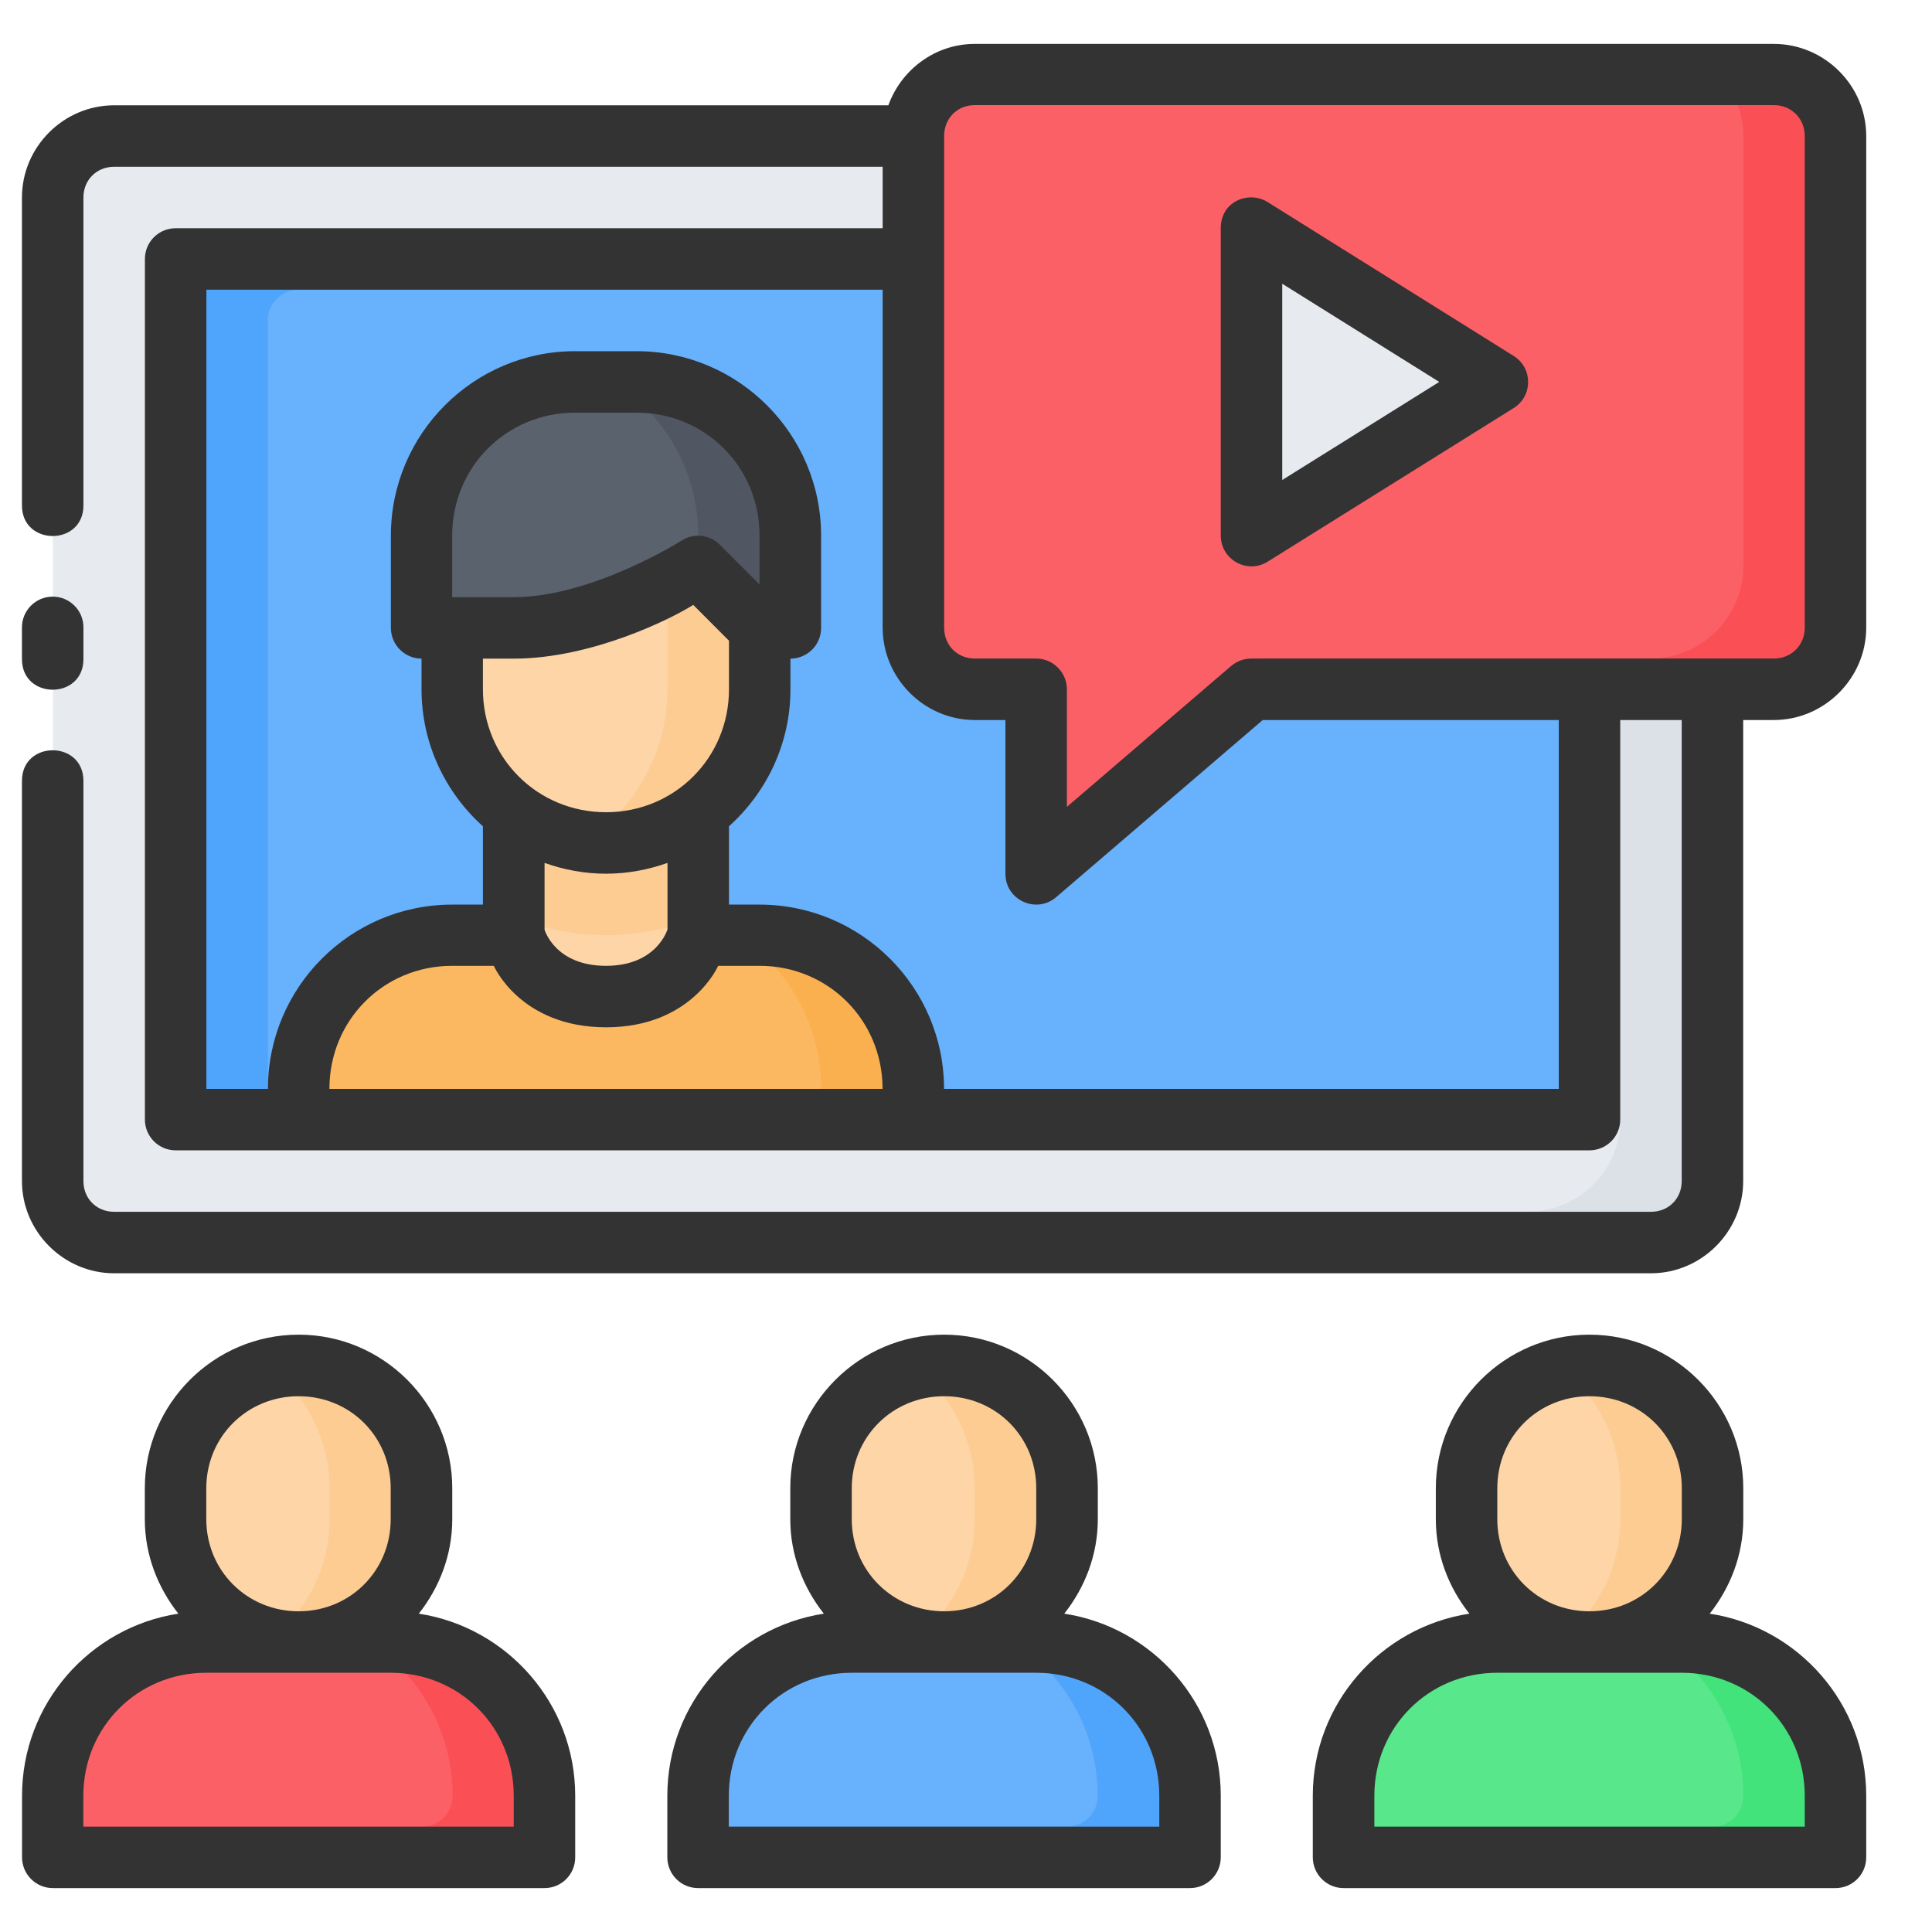
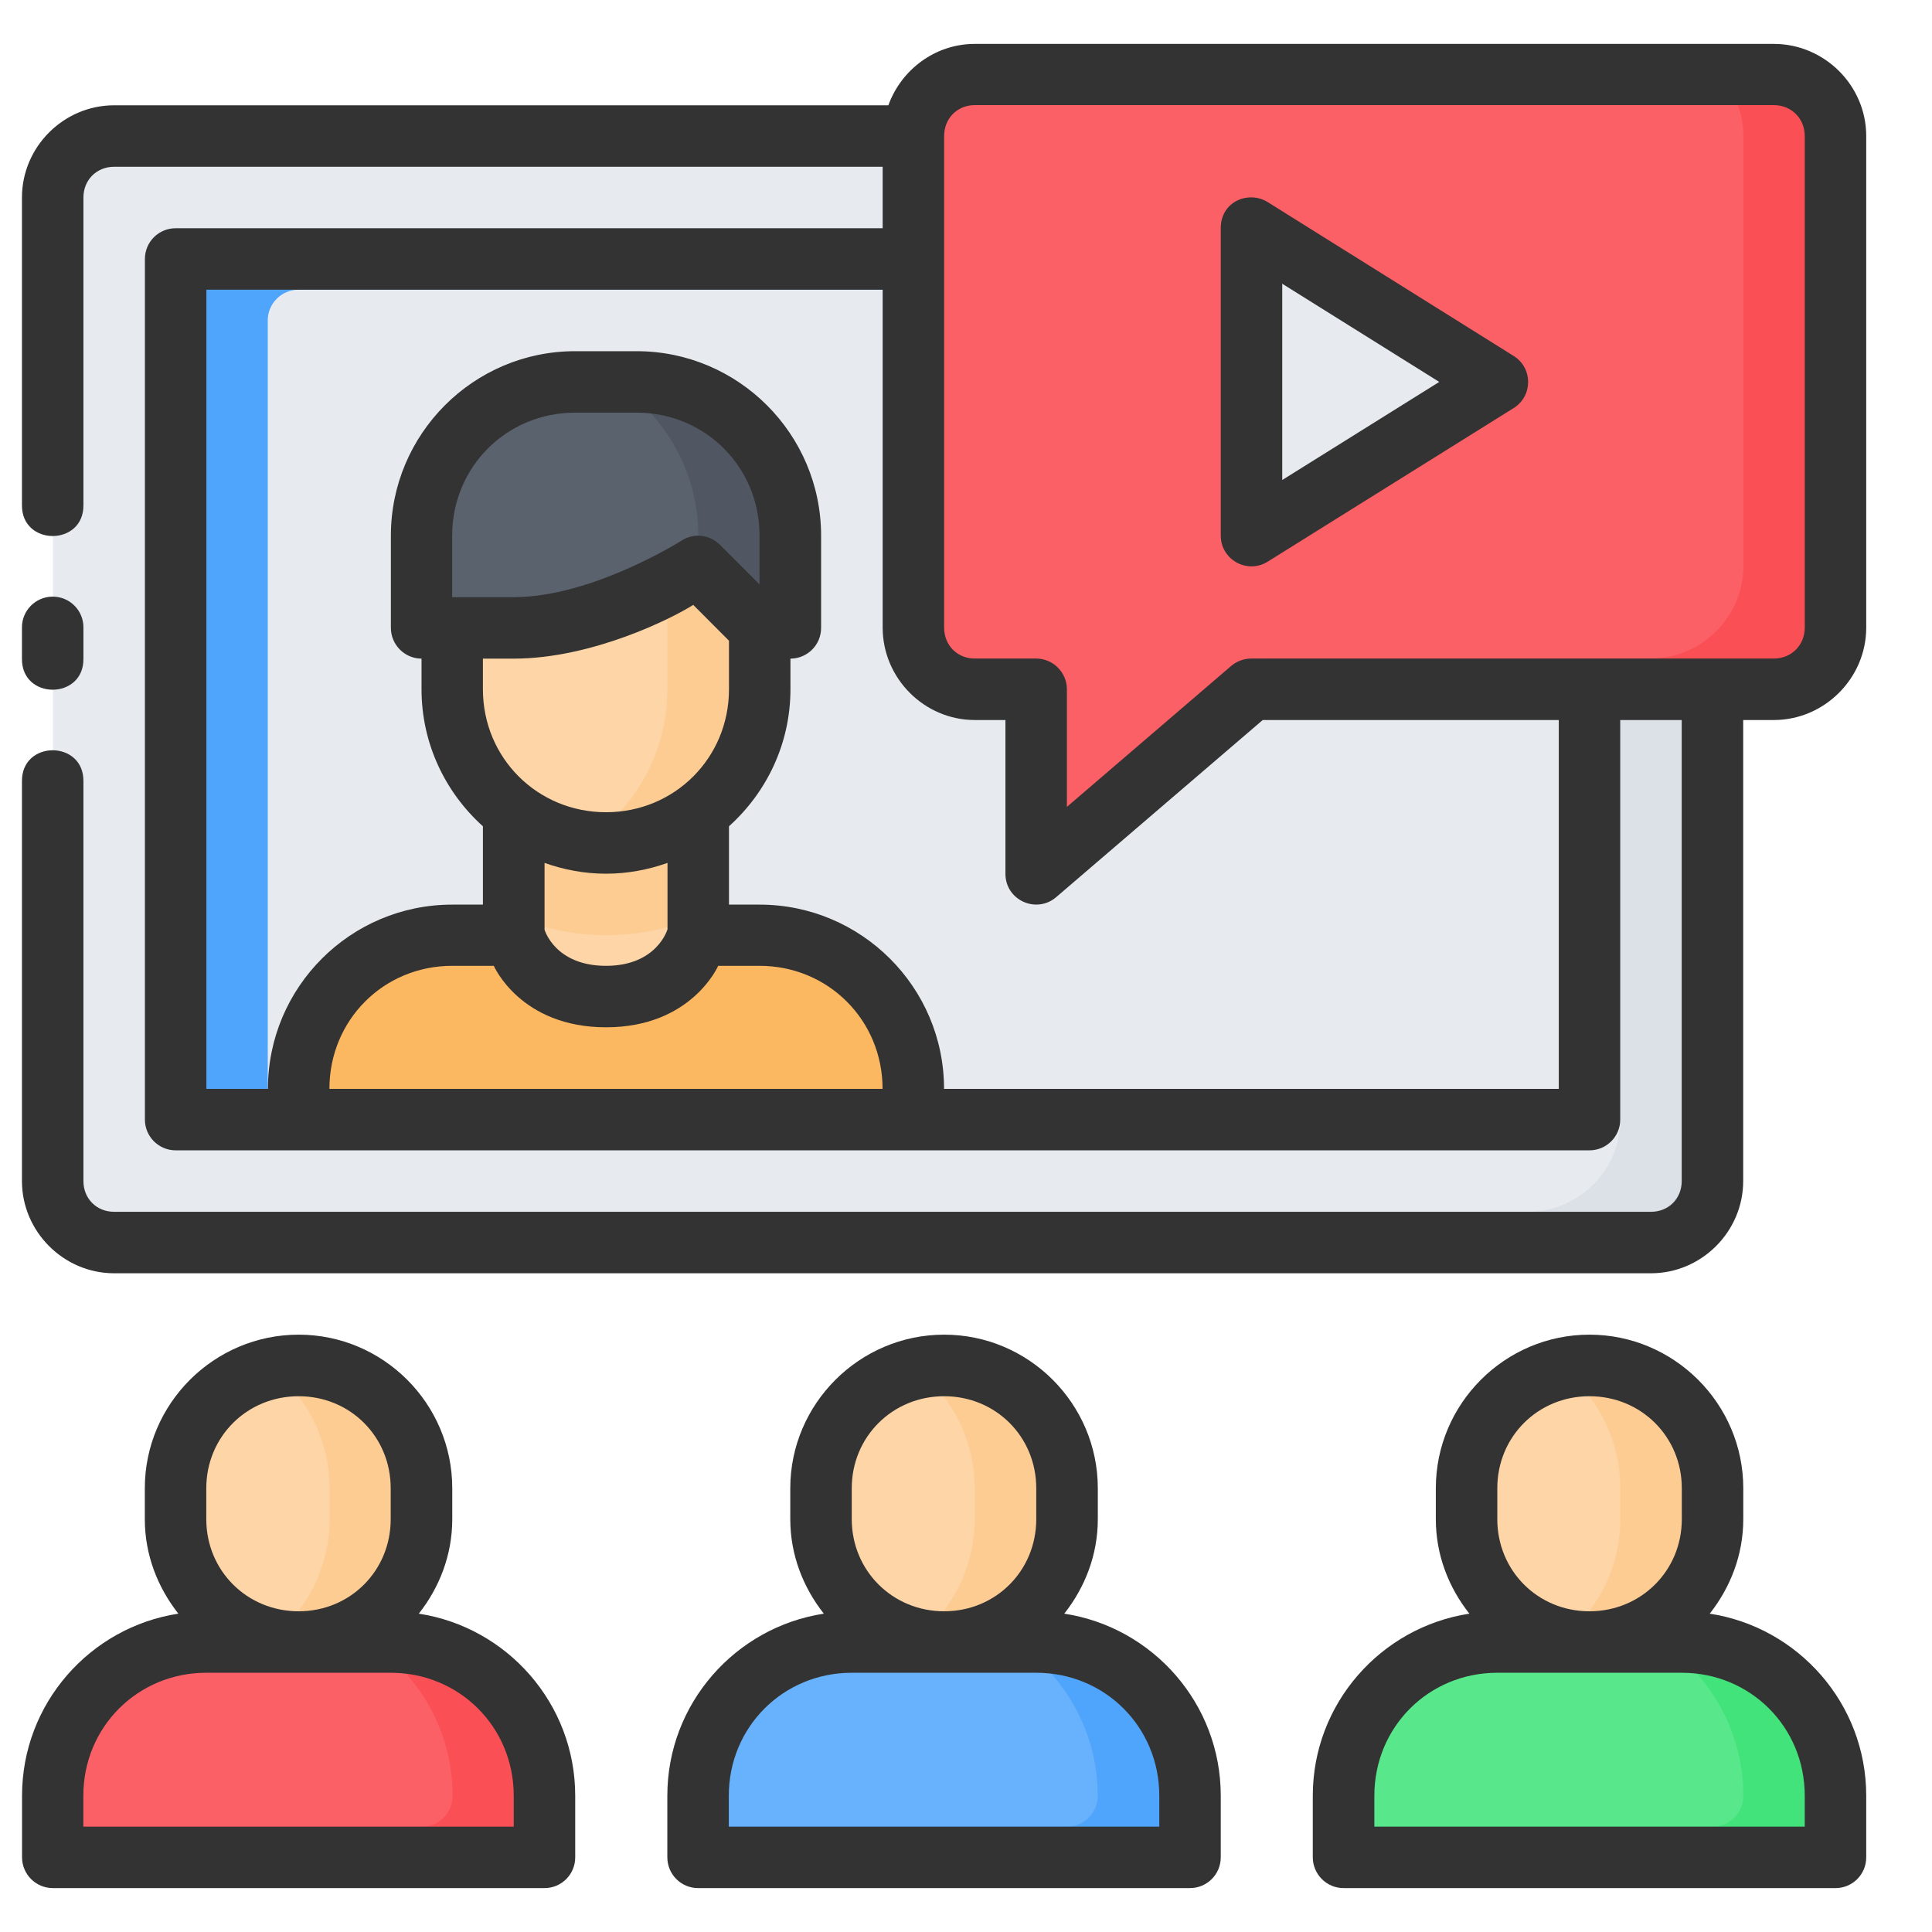
<svg xmlns="http://www.w3.org/2000/svg" width="22" height="22" viewBox="0 0 22 22" fill="none">
  <path d="M1.302 1.549H18.802C19.189 1.549 19.502 1.861 19.502 2.249V13.449C19.502 13.837 19.189 14.149 18.802 14.149H1.302C0.914 14.149 0.602 13.837 0.602 13.449V2.249C0.602 1.861 0.914 1.549 1.302 1.549Z" fill="#E7EBEF" />
-   <path d="M2 2.949H18.1V12.749H2V2.949Z" fill="#68B1FC" />
+   <path d="M2 2.949H18.1V12.749V2.949Z" fill="#68B1FC" />
  <path d="M5.148 10.648H8.648C9.618 10.648 10.398 11.429 10.398 12.399V12.748H3.398V12.399C3.398 11.429 4.179 10.648 5.148 10.648Z" fill="#FCB860" />
  <path d="M6.902 11.35C6.016 11.35 5.852 10.65 5.852 10.65V8.9H7.952V10.65C7.952 10.65 7.787 11.35 6.902 11.35Z" fill="#FDD5A6" />
  <path d="M6.551 4.348H7.251C8.22 4.348 9.001 5.128 9.001 6.098V7.148H4.801V6.098C4.801 5.128 5.581 4.348 6.551 4.348Z" fill="#5A626E" />
  <path d="M17.051 18.699H19.151C20.12 18.699 20.901 19.48 20.901 20.449L20.901 21.149H15.301L15.301 20.449C15.301 19.48 16.081 18.699 17.051 18.699Z" fill="#59E78B" />
  <path d="M9.699 18.699H11.799C12.769 18.699 13.549 19.48 13.549 20.449L13.549 21.149H7.949L7.949 20.449C7.949 19.48 8.73 18.699 9.699 18.699Z" fill="#68B1FC" />
  <path d="M2.352 18.699H4.452C5.421 18.699 6.202 19.48 6.202 20.449L6.202 21.149H0.602L0.602 20.449C0.602 19.48 1.382 18.699 2.352 18.699Z" fill="#FC6067" />
  <path d="M3.4 15.551C4.176 15.551 4.8 16.175 4.8 16.951V17.301C4.8 18.076 4.176 18.701 3.4 18.701C2.624 18.701 2 18.076 2 17.301V16.951C2 16.175 2.624 15.551 3.4 15.551Z" fill="#FDD5A6" />
  <path d="M10.752 15.551C11.527 15.551 12.152 16.175 12.152 16.951V17.301C12.152 18.076 11.527 18.701 10.752 18.701C9.976 18.701 9.352 18.076 9.352 17.301V16.951C9.352 16.175 9.976 15.551 10.752 15.551Z" fill="#FDD5A6" />
  <path d="M18.099 15.551C18.875 15.551 19.499 16.175 19.499 16.951V17.301C19.499 18.076 18.875 18.701 18.099 18.701C17.324 18.701 16.699 18.076 16.699 17.301V16.951C16.699 16.175 17.324 15.551 18.099 15.551Z" fill="#FDD5A6" />
  <path d="M18.176 1.549C18.345 1.736 18.452 1.981 18.452 2.25V12.749C18.452 13.325 17.976 13.798 17.4 13.798H1.301C1.036 13.798 0.795 13.695 0.609 13.53C0.65 13.879 0.941 14.149 1.301 14.149H18.801C19.189 14.149 19.501 13.837 19.501 13.449V2.249C19.501 1.861 19.189 1.549 18.801 1.549H18.176Z" fill="#DBE1E7" />
  <path d="M3.401 15.549C3.294 15.549 3.191 15.563 3.091 15.585C3.493 15.905 3.753 16.396 3.753 16.948V17.299C3.753 17.851 3.492 18.341 3.09 18.662C3.19 18.685 3.294 18.699 3.401 18.699C4.176 18.699 4.801 18.074 4.801 17.299V16.949C4.801 16.173 4.176 15.549 3.401 15.549Z" fill="#FDCC93" />
  <path d="M18.101 15.549C17.994 15.549 17.89 15.563 17.79 15.585C18.192 15.905 18.451 16.396 18.451 16.948V17.299C18.451 17.851 18.191 18.341 17.789 18.662C17.89 18.685 17.993 18.699 18.101 18.699C18.876 18.699 19.501 18.074 19.501 17.299V16.949C19.501 16.173 18.876 15.549 18.101 15.549Z" fill="#FDCC93" />
  <path d="M10.751 15.549C10.643 15.549 10.54 15.563 10.439 15.586C10.84 15.906 11.099 16.396 11.099 16.948V17.299C11.099 17.851 10.839 18.341 10.438 18.661C10.539 18.684 10.643 18.699 10.751 18.699C11.527 18.699 12.151 18.074 12.151 17.299V16.949C12.151 16.173 11.527 15.549 10.751 15.549Z" fill="#FDCC93" />
  <path d="M11.559 18.699C12.125 19.076 12.5 19.72 12.5 20.449C12.501 20.644 12.343 20.801 12.149 20.801H7.95C7.95 20.801 7.95 20.801 7.95 20.801L7.949 21.149H13.549V20.449C13.549 19.48 12.769 18.699 11.799 18.699H11.559Z" fill="#4FA4FB" />
  <path d="M18.91 18.699C19.477 19.076 19.852 19.72 19.852 20.449C19.853 20.644 19.695 20.801 19.501 20.801H15.302H15.301V21.149H20.901V20.449C20.901 19.48 20.12 18.699 19.151 18.699H18.91Z" fill="#41E37A" />
  <path d="M4.212 18.699C4.779 19.076 5.154 19.72 5.154 20.449C5.155 20.644 4.997 20.801 4.803 20.801H0.604L0.602 20.8V21.149H6.202V20.449C6.202 19.48 5.421 18.699 4.452 18.699H4.212Z" fill="#FB4F56" />
  <path d="M2 2.949V12.749H3.049V3.65C3.048 3.456 3.206 3.298 3.401 3.299H18.099C18.099 3.299 18.099 3.299 18.099 3.299L18.1 2.949H2Z" fill="#4FA4FB" />
-   <path d="M8.406 10.648C8.974 11.024 9.35 11.667 9.35 12.398V12.748H10.4V12.399C10.4 11.429 9.619 10.648 8.65 10.648H8.406Z" fill="#FBB04F" />
  <path d="M5.852 8.9V10.438C6.177 10.572 6.531 10.649 6.903 10.649C7.274 10.649 7.627 10.573 7.952 10.439V8.9H5.852Z" fill="#FDCC93" />
  <path d="M6.992 4.348C7.566 4.722 7.951 5.364 7.951 6.098V6.944L8.154 7.148H9V6.098C9 5.128 8.219 4.348 7.25 4.348H6.992Z" fill="#515663" />
  <path d="M7.948 6.449C7.948 6.449 6.898 7.149 5.848 7.149H5.148V7.849C5.148 8.819 5.929 9.599 6.898 9.599C7.868 9.599 8.648 8.819 8.648 7.849V7.149L7.948 6.449Z" fill="#FDD5A6" />
  <path d="M7.95 6.449C7.95 6.449 7.8 6.538 7.6 6.645V7.849C7.6 8.572 7.229 9.205 6.672 9.583C6.747 9.592 6.822 9.599 6.9 9.599C7.87 9.599 8.65 8.819 8.65 7.849V7.149L7.95 6.449Z" fill="#FDCC93" />
  <path d="M11.098 0.848H20.198C20.586 0.848 20.898 1.16 20.898 1.548V7.148C20.898 7.535 20.586 7.848 20.198 7.848H14.248L11.798 9.948V7.848H11.098C10.711 7.848 10.398 7.535 10.398 7.148V1.548C10.398 1.16 10.711 0.848 11.098 0.848Z" fill="#FC6067" />
  <path d="M14.25 6.1L17.05 4.35L14.25 2.6V6.1Z" fill="#E7EBEF" />
  <path d="M19.575 0.848C19.745 1.034 19.852 1.278 19.852 1.548V6.446C19.852 7.022 19.376 7.498 18.8 7.498H14.379L12.028 9.514C11.96 9.573 11.879 9.597 11.801 9.596V9.948L14.251 7.848H20.201C20.589 7.848 20.901 7.535 20.901 7.148V1.548C20.901 1.16 20.589 0.848 20.201 0.848L19.575 0.848Z" fill="#FB4F56" />
  <path d="M11.1 0.5C10.648 0.5 10.262 0.794 10.116 1.199H1.3C0.724 1.199 0.25 1.673 0.25 2.249V5.749C0.243 6.222 0.957 6.222 0.95 5.749V2.249C0.95 2.049 1.1 1.899 1.3 1.899H10.051V2.599H2C1.807 2.599 1.65 2.755 1.65 2.949V12.749C1.65 12.942 1.807 13.099 2 13.099H18.1C18.293 13.099 18.45 12.942 18.45 12.749V8.199H19.15V13.449C19.15 13.649 19 13.799 18.8 13.799H1.3C1.1 13.799 0.95 13.649 0.95 13.449V8.899C0.957 8.425 0.243 8.425 0.25 8.899V13.449C0.25 14.024 0.724 14.499 1.3 14.499H18.8C19.376 14.499 19.85 14.024 19.85 13.449V8.199H20.199C20.775 8.199 21.251 7.723 21.251 7.147V1.549C21.251 0.973 20.775 0.5 20.199 0.5H11.1ZM11.1 1.197H20.199C20.399 1.197 20.551 1.349 20.551 1.549V7.147C20.551 7.347 20.399 7.499 20.199 7.499H14.249C14.166 7.499 14.086 7.528 14.022 7.581L12.149 9.188V7.848C12.148 7.656 11.992 7.5 11.8 7.499H11.1C10.9 7.499 10.751 7.347 10.751 7.147V1.549C10.751 1.349 10.9 1.197 11.1 1.197ZM13.901 2.598V6.099C13.901 6.373 14.202 6.541 14.435 6.396L17.236 4.647C17.456 4.51 17.456 4.19 17.236 4.053L14.435 2.301C14.225 2.169 13.901 2.287 13.901 2.598ZM14.601 3.231L16.389 4.349L14.601 5.466V3.231ZM2.35 3.299H10.051V7.147C10.051 7.723 10.524 8.199 11.1 8.199H11.449V9.948C11.447 10.249 11.8 10.411 12.028 10.215L14.379 8.199H17.75V12.399H10.75C10.75 11.241 9.807 10.301 8.649 10.301H8.301V9.409C8.729 9.024 9.001 8.468 9.001 7.849V7.5C9.195 7.499 9.351 7.342 9.35 7.149V6.099C9.35 4.942 8.407 3.999 7.249 3.999H6.549C5.392 3.999 4.451 4.942 4.451 6.099V7.149C4.451 7.342 4.607 7.499 4.8 7.5V7.849C4.8 8.468 5.071 9.024 5.499 9.409V10.301H5.149C3.991 10.301 3.051 11.241 3.051 12.399H2.35V3.299ZM6.549 4.699H7.249C8.031 4.699 8.649 5.318 8.649 6.099V6.655L8.197 6.203C8.079 6.085 7.895 6.066 7.756 6.159C7.756 6.159 6.743 6.8 5.849 6.8H5.149V6.099C5.149 5.318 5.768 4.699 6.549 4.699ZM0.595 6.794C0.402 6.797 0.247 6.956 0.25 7.149V7.499C0.243 7.972 0.957 7.972 0.95 7.499V7.149C0.953 6.951 0.792 6.791 0.595 6.794ZM7.894 6.888L8.301 7.296V7.849C8.301 8.63 7.682 9.249 6.901 9.249C6.119 9.249 5.499 8.63 5.499 7.849V7.5H5.849C6.746 7.5 7.661 7.037 7.894 6.888ZM6.201 9.826C6.42 9.904 6.655 9.949 6.901 9.949C7.146 9.949 7.381 9.904 7.601 9.826V10.582C7.601 10.582 7.482 10.998 6.901 10.998C6.319 10.998 6.201 10.587 6.201 10.587V9.826ZM5.149 10.998H5.623C5.623 10.998 5.925 11.698 6.901 11.698C7.876 11.698 8.178 10.998 8.178 10.998H8.649C9.431 10.998 10.05 11.617 10.05 12.399H3.751C3.751 11.617 4.367 10.998 5.149 10.998ZM3.401 15.198C2.437 15.198 1.649 15.984 1.649 16.947V17.299C1.649 17.706 1.796 18.077 2.031 18.375C1.025 18.529 0.251 19.399 0.251 20.448V21.149C0.251 21.342 0.407 21.499 0.6 21.5H6.199C6.393 21.501 6.551 21.343 6.55 21.149V20.448C6.55 19.399 5.775 18.529 4.769 18.375C5.004 18.077 5.15 17.706 5.15 17.299V16.947C5.15 15.984 4.364 15.198 3.401 15.198ZM10.751 15.198C9.788 15.198 8.999 15.984 8.999 16.947V17.299C8.999 17.706 9.146 18.077 9.381 18.375C8.375 18.529 7.599 19.399 7.599 20.448V21.149C7.599 21.343 7.756 21.501 7.951 21.5H13.549C13.744 21.501 13.901 21.343 13.901 21.149V20.448C13.901 19.399 13.126 18.529 12.119 18.375C12.354 18.077 12.501 17.706 12.501 17.299V16.947C12.501 15.984 11.715 15.198 10.751 15.198ZM18.099 15.198C17.136 15.198 16.35 15.984 16.35 16.947V17.299C16.35 17.706 16.496 18.077 16.732 18.375C15.725 18.529 14.949 19.399 14.949 20.448V21.149C14.949 21.343 15.107 21.501 15.301 21.5H20.9C21.094 21.501 21.252 21.343 21.251 21.149V20.448C21.251 19.399 20.476 18.529 19.469 18.375C19.704 18.077 19.851 17.706 19.851 17.299V16.947C19.851 15.984 19.063 15.198 18.099 15.198ZM3.401 15.899C3.988 15.899 4.449 16.36 4.449 16.947V17.299C4.449 17.886 3.988 18.348 3.401 18.348C2.813 18.348 2.349 17.886 2.349 17.299V16.947C2.349 16.36 2.813 15.899 3.401 15.899ZM10.751 15.899C11.339 15.899 11.8 16.36 11.8 16.947V17.299C11.8 17.886 11.339 18.348 10.751 18.348C10.164 18.348 9.699 17.886 9.699 17.299V16.947C9.699 16.36 10.164 15.899 10.751 15.899ZM18.099 15.899C18.687 15.899 19.151 16.36 19.151 16.947V17.299C19.151 17.886 18.687 18.348 18.099 18.348C17.512 18.348 17.05 17.886 17.05 17.299V16.947C17.05 16.36 17.512 15.899 18.099 15.899ZM2.349 19.048H4.449C5.231 19.048 5.85 19.666 5.85 20.448V20.8H0.949V20.448C0.949 19.666 1.568 19.048 2.349 19.048ZM9.699 19.048H11.8C12.582 19.048 13.201 19.666 13.201 20.448V20.8H8.299V20.448C8.299 19.666 8.918 19.048 9.699 19.048ZM17.05 19.048H19.151C19.932 19.048 20.551 19.666 20.551 20.448V20.8H15.65V20.448C15.65 19.666 16.268 19.048 17.05 19.048Z" fill="#333333" />
</svg>